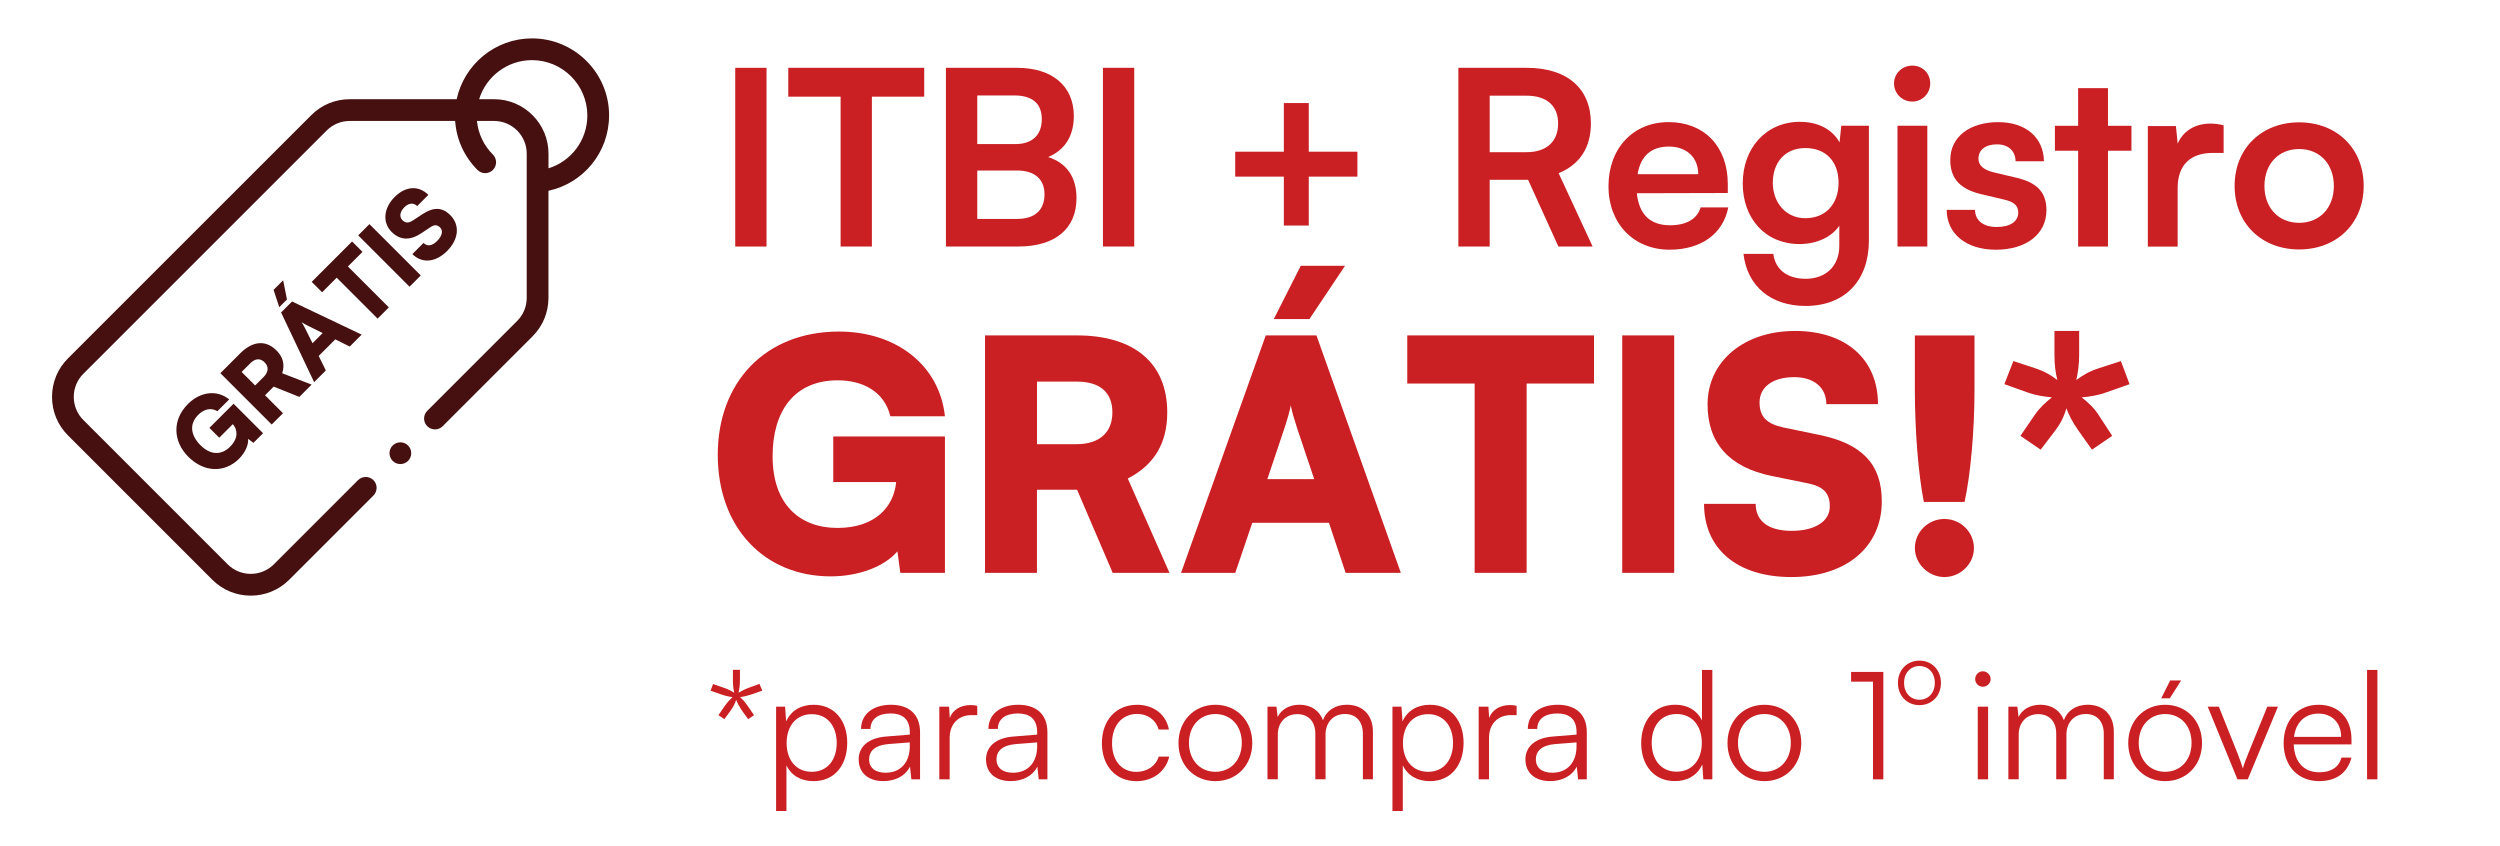
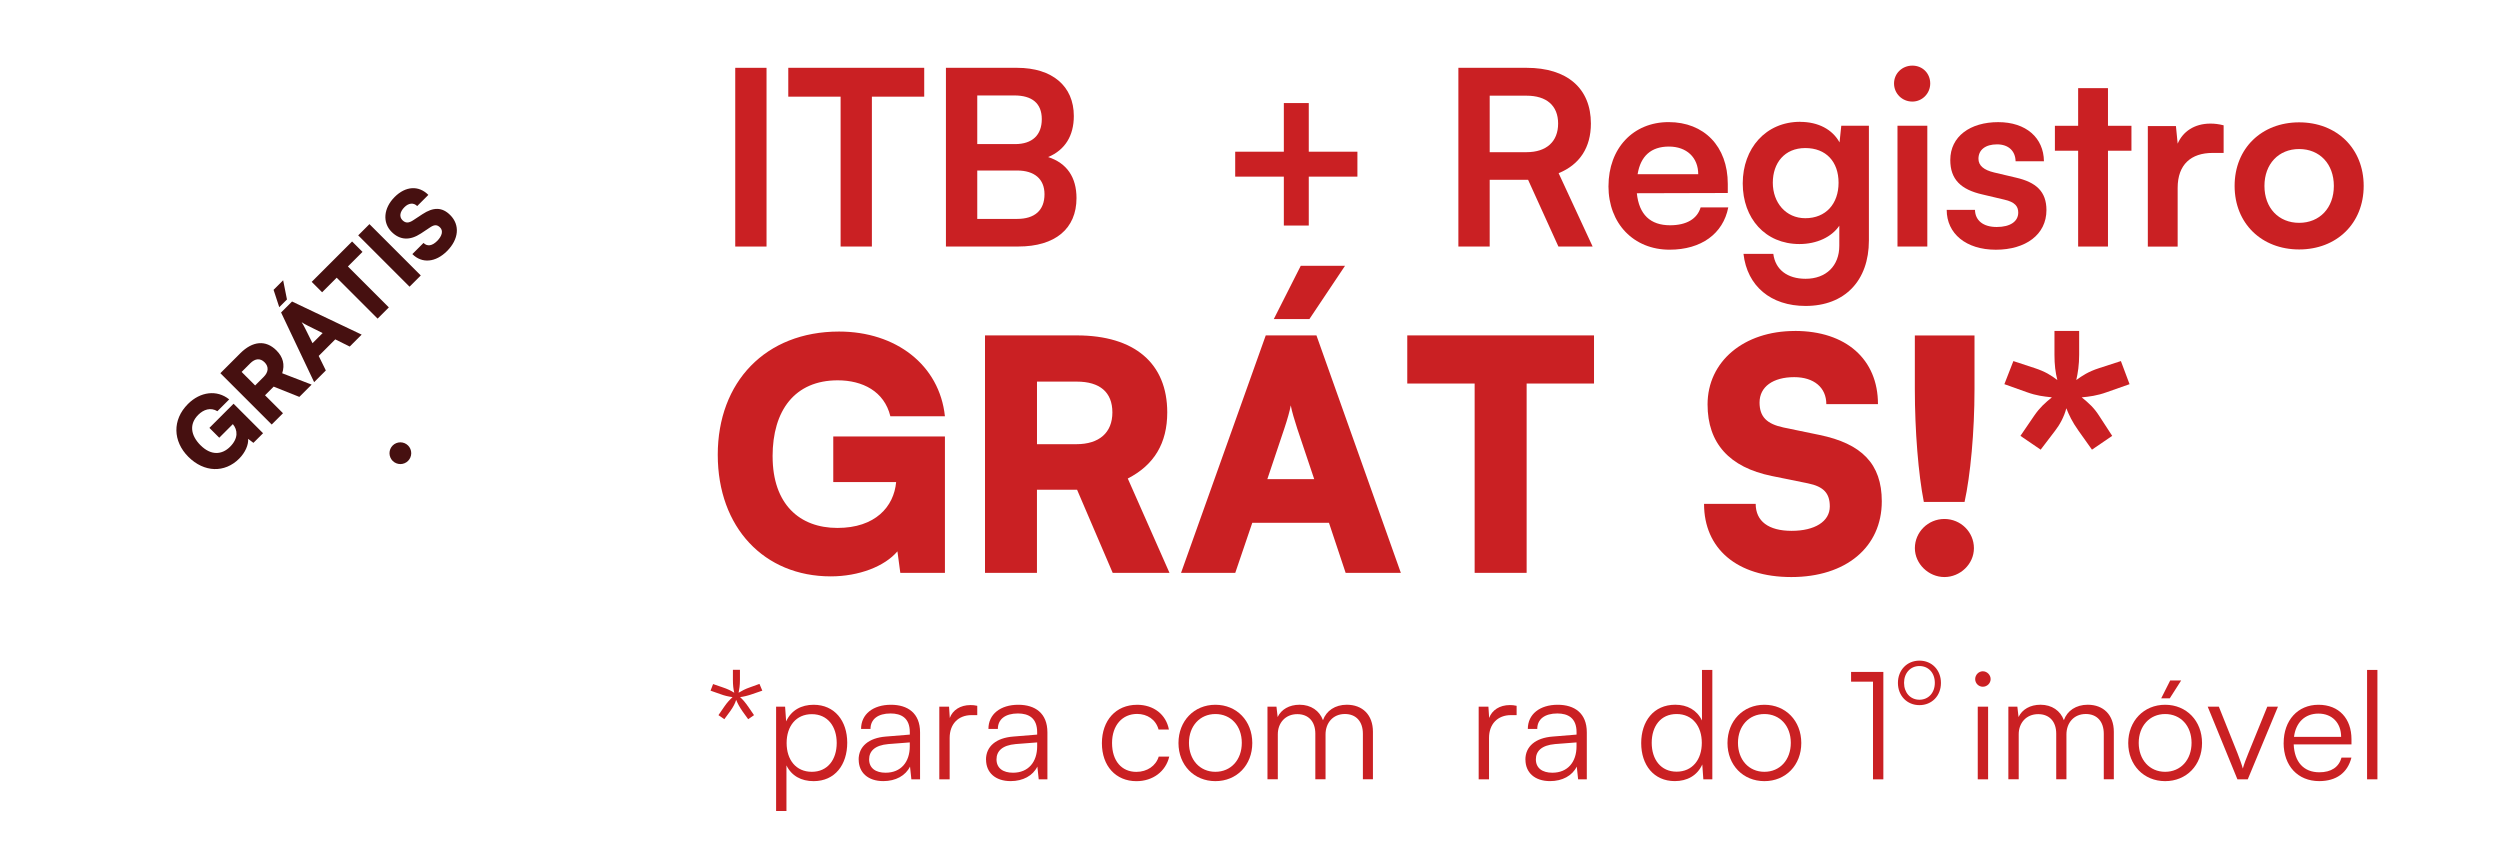
<svg xmlns="http://www.w3.org/2000/svg" id="Camada_1" viewBox="0 0 739.11 250">
  <defs>
    <style>      .st0 {        fill: #ca2023;      }      .st1 {        fill: #461010;      }    </style>
  </defs>
  <g>
    <g>
      <path class="st0" d="M226.62,72.89h-9.25V20.05h9.25v52.84Z" />
      <path class="st0" d="M233.05,20.05h40.19v8.53h-15.47v44.31h-9.25V28.58h-15.47v-8.53Z" />
      <path class="st0" d="M279.67,20.05h21.03c10.41,0,16.77,5.42,16.77,14.24,0,5.85-2.6,10.05-7.59,12.14,5.57,1.81,8.38,6,8.38,12.14,0,9.04-6.29,14.31-17.2,14.31h-21.4V20.05ZM288.92,28.22v14.38h11.2c5.06,0,7.88-2.67,7.88-7.37s-2.89-7.01-8.1-7.01h-10.99ZM288.92,50.41v14.31h11.78c5.2,0,8.1-2.53,8.1-7.3,0-4.48-2.96-7.01-8.1-7.01h-11.78Z" />
-       <path class="st0" d="M335.33,72.89h-9.25V20.05h9.25v52.84Z" />
      <path class="st0" d="M379.56,44.85v-14.38h7.37v14.38h14.38v7.37h-14.38v14.46h-7.37v-14.46h-14.38v-7.37h14.38Z" />
      <path class="st0" d="M431.16,72.89V20.05h20.17c12,0,19.01,6.07,19.01,16.48,0,7.08-3.32,12.14-9.54,14.67l10.05,21.68h-10.12l-8.96-19.73h-11.35v19.73h-9.25ZM440.42,44.99h10.91c5.85,0,9.32-3.11,9.32-8.46s-3.47-8.24-9.32-8.24h-10.91v16.7Z" />
      <path class="st0" d="M475.54,55.04c0-11.2,7.3-18.94,17.78-18.94s17.49,7.16,17.49,18.29v2.67l-26.89.07c.65,6.29,3.98,9.47,9.83,9.47,4.84,0,8.02-1.88,9.03-5.28h8.17c-1.52,7.81-8.02,12.5-17.35,12.5-10.63,0-18.07-7.73-18.07-18.79ZM484.14,51.5h17.93c0-4.92-3.4-8.17-8.67-8.17s-8.38,2.82-9.25,8.17Z" />
      <path class="st0" d="M532.21,36.03c5.35,0,9.54,2.24,11.64,6.07l.51-4.92h8.17v33.9c0,11.93-7.16,19.37-18.72,19.37-10.26,0-17.27-5.85-18.36-15.4h8.82c.58,4.63,4.12,7.37,9.54,7.37,6.07,0,9.97-3.83,9.97-9.76v-5.93c-2.24,3.33-6.65,5.42-11.78,5.42-10.12,0-16.77-7.59-16.77-17.93s6.79-18.21,16.99-18.21ZM533.73,64.51c6.07,0,9.83-4.26,9.83-10.48s-3.69-10.26-9.83-10.26-9.61,4.41-9.61,10.26,3.83,10.48,9.61,10.48Z" />
      <path class="st0" d="M559.96,24.68c0-2.96,2.39-5.28,5.42-5.28s5.28,2.31,5.28,5.28-2.39,5.35-5.28,5.35c-3.04,0-5.42-2.39-5.42-5.35ZM560.98,37.18h8.82v35.71h-8.82v-35.71Z" />
      <path class="st0" d="M583.89,62.05c.07,3.11,2.39,5.06,6.43,5.06s6.36-1.66,6.36-4.26c0-1.81-.94-3.11-4.12-3.83l-6.43-1.52c-6.43-1.45-9.54-4.48-9.54-10.19,0-7.01,5.93-11.2,14.17-11.2s13.44,4.63,13.52,11.56h-8.38c-.07-3.04-2.1-4.99-5.49-4.99s-5.49,1.59-5.49,4.26c0,2.02,1.59,3.33,4.63,4.05l6.43,1.52c6,1.37,9.04,4.12,9.04,9.61,0,7.23-6.14,11.71-14.96,11.71s-14.53-4.77-14.53-11.78h8.38Z" />
      <path class="st0" d="M614.39,72.89v-28.33h-6.87v-7.37h6.87v-11.13h8.82v11.13h6.94v7.37h-6.94v28.33h-8.82Z" />
      <path class="st0" d="M657.4,45.21h-3.25c-6.36,0-10.34,3.4-10.34,10.34v17.35h-8.82v-35.63h8.31l.51,5.2c1.52-3.54,4.92-5.93,9.69-5.93,1.23,0,2.46.14,3.9.51v8.17Z" />
      <path class="st0" d="M679.73,36.17c11.06,0,19.08,7.66,19.08,18.79s-8.02,18.79-19.08,18.79-19.08-7.66-19.08-18.79,8.02-18.79,19.08-18.79ZM679.73,65.88c6.07,0,10.26-4.41,10.26-10.91s-4.19-10.91-10.26-10.91-10.26,4.41-10.26,10.91,4.19,10.91,10.26,10.91Z" />
    </g>
    <g>
      <path class="st0" d="M228.42,134.93c0,14.13,7.97,21.15,19.16,21.15s16.7-6.26,17.36-13.57h-18.59v-13.47h33.01v40.32h-13.19l-.85-6.36c-3.79,4.46-11.38,7.4-19.73,7.4-19.64,0-33.39-14.42-33.39-35.95s14.13-36.43,35.86-36.43c16.79,0,29.69,9.87,31.3,25.04h-16.13c-1.8-7.4-8.25-10.62-15.56-10.62-12.71,0-19.26,8.92-19.26,22.48Z" />
      <path class="st0" d="M291.21,169.36v-70.2h27.13c17.08,0,26.75,8.25,26.75,22.77,0,9.11-3.89,15.56-11.67,19.54l12.33,27.89h-16.79l-10.53-24.57h-11.86v24.57h-15.37ZM306.58,131.32h11.67c6.74,0,10.62-3.42,10.62-9.39s-3.7-9.11-10.53-9.11h-11.76v18.5Z" />
      <path class="st0" d="M349.17,169.36l25.04-70.2h14.99l24.95,70.2h-16.32l-4.93-14.8h-22.67l-5.03,14.8h-16.03ZM374.69,141.66h13.85l-5.03-14.99c-.76-2.37-1.61-5.12-1.9-6.83-.28,1.61-1.04,4.27-1.9,6.83l-5.03,14.99ZM387.12,94.33h-10.53l7.97-15.75h13.09l-10.53,15.75Z" />
      <path class="st0" d="M416.05,99.16h55.21v14.23h-19.92v55.97h-15.37v-55.97h-19.92v-14.23Z" />
-       <path class="st0" d="M494.97,169.36h-15.37v-70.2h15.37v70.2Z" />
      <path class="st0" d="M530.64,97.84c15.08,0,24.57,8.35,24.57,21.63h-15.27c0-4.93-3.7-7.97-9.49-7.97-6.26,0-10.25,2.85-10.25,7.49,0,4.27,2.18,6.36,7.11,7.4l10.53,2.18c12.52,2.56,18.5,8.54,18.5,19.64,0,13.57-10.62,22.39-26.75,22.39s-25.8-8.44-25.8-21.63h15.27c0,5.12,3.79,7.97,10.62,7.97s11.29-2.75,11.29-7.21c0-3.89-1.8-5.88-6.45-6.83l-10.72-2.18c-12.52-2.56-18.97-9.68-18.97-21.15,0-12.71,10.72-21.72,25.8-21.72Z" />
      <path class="st0" d="M568.77,148.4c-1.61-8.16-2.66-20.96-2.66-33.39v-15.84h17.64v15.84c0,12.81-1.23,25.61-2.94,33.39h-12.05ZM566.12,162.06c0-4.74,3.89-8.63,8.73-8.63s8.73,3.89,8.73,8.63-4.08,8.54-8.73,8.54-8.73-3.89-8.73-8.54Z" />
      <path class="st0" d="M592.58,113.58l2.66-6.83,6.36,2.09c3.13,1.04,4.74,2.09,6.64,3.51-.57-2.28-.85-4.46-.85-7.49v-7.02h7.3v7.02c0,3.04-.38,5.41-.85,7.49,1.71-1.23,3.51-2.47,6.74-3.51l6.45-2.09,2.56,6.83-6.74,2.37c-2.85,1.04-5.31,1.33-7.4,1.52,2.09,1.71,3.6,3.04,5.12,5.41l3.89,5.98-5.98,4.08-3.98-5.6c-1.9-2.66-2.85-4.74-3.6-6.64-.66,2.56-1.99,4.93-3.32,6.64l-4.27,5.6-5.98-4.08,4.08-5.98c1.71-2.47,3.23-3.79,5.22-5.41-2.56-.28-4.46-.47-7.4-1.52l-6.64-2.37Z" />
    </g>
    <g>
      <path class="st0" d="M210.07,204.19l.75-1.95,2.71.93c1.6.53,2.57,1.02,3.55,1.64-.27-1.11-.4-2.22-.4-3.81v-2.97h2.08v2.97c0,1.6-.18,2.75-.4,3.81.98-.58,1.91-1.11,3.46-1.64l2.71-.98.84,2-2.84.98c-1.51.53-2.71.8-3.73.93.89.8,1.51,1.55,2.48,2.93l1.64,2.4-1.73,1.2-1.69-2.35c-.93-1.33-1.46-2.4-1.86-3.37-.31,1.02-.8,2-1.77,3.37l-1.73,2.35-1.73-1.2,1.64-2.4c.93-1.38,1.73-2.17,2.53-2.93-1.33-.18-2.44-.44-3.73-.93l-2.79-.98Z" />
      <path class="st0" d="M229.45,208.93h2.66l.31,4.35c1.51-3.33,4.52-4.92,8.12-4.92,6.21,0,9.94,4.75,9.94,11.22s-3.59,11.36-9.94,11.36c-3.64,0-6.52-1.55-8.03-4.66v13.48h-3.06v-30.83ZM240.01,228.18c4.66,0,7.36-3.59,7.36-8.52s-2.71-8.52-7.36-8.52-7.45,3.55-7.45,8.52,2.75,8.52,7.45,8.52Z" />
      <path class="st0" d="M253.85,224.59c0-3.95,3.02-6.43,8.03-6.83l7.1-.58v-.71c0-4.21-2.53-5.54-5.68-5.54-3.73,0-5.94,1.69-5.94,4.57h-2.79c0-4.35,3.55-7.14,8.83-7.14,4.97,0,8.61,2.48,8.61,8.16v13.88h-2.57l-.4-3.77c-1.33,2.71-4.26,4.3-7.9,4.3-4.57,0-7.27-2.57-7.27-6.34ZM268.97,220.64v-1.15l-6.34.49c-4.04.35-5.68,2.13-5.68,4.52,0,2.62,1.95,3.95,4.88,3.95,4.52,0,7.14-3.15,7.14-7.81Z" />
      <path class="st0" d="M288.93,211.42h-1.69c-3.95,0-6.48,2.66-6.48,6.74v12.24h-3.06v-21.47h2.88l.22,3.33c.84-2.31,3.1-3.81,6.12-3.81.67,0,1.24.04,2,.22v2.75Z" />
      <path class="st0" d="M291.5,224.59c0-3.95,3.02-6.43,8.03-6.83l7.1-.58v-.71c0-4.21-2.53-5.54-5.68-5.54-3.73,0-5.94,1.69-5.94,4.57h-2.79c0-4.35,3.55-7.14,8.83-7.14,4.97,0,8.61,2.48,8.61,8.16v13.88h-2.57l-.4-3.77c-1.33,2.71-4.26,4.3-7.9,4.3-4.57,0-7.27-2.57-7.27-6.34ZM306.63,220.64v-1.15l-6.34.49c-4.04.35-5.68,2.13-5.68,4.52,0,2.62,1.95,3.95,4.88,3.95,4.52,0,7.14-3.15,7.14-7.81Z" />
      <path class="st0" d="M336.13,208.36c4.97,0,8.61,2.88,9.45,7.32h-3.06c-.8-2.97-3.37-4.61-6.34-4.61-4.35,0-7.41,3.33-7.41,8.61s2.84,8.52,7.19,8.52c3.19,0,5.77-1.77,6.61-4.52h3.11c-1.02,4.39-4.83,7.27-9.71,7.27-6.08,0-10.2-4.48-10.2-11.22s4.13-11.36,10.38-11.36Z" />
      <path class="st0" d="M359.32,208.36c6.3,0,10.91,4.75,10.91,11.31s-4.61,11.27-10.91,11.27-10.91-4.75-10.91-11.27,4.61-11.31,10.91-11.31ZM359.32,228.18c4.57,0,7.81-3.5,7.81-8.56s-3.24-8.52-7.81-8.52-7.81,3.55-7.81,8.52,3.19,8.56,7.81,8.56Z" />
      <path class="st0" d="M374.72,230.4v-21.47h2.66l.35,3.06c1.06-2.26,3.46-3.64,6.48-3.64,3.37,0,5.9,1.77,6.92,4.57.98-2.79,3.59-4.57,7.05-4.57,4.66,0,7.72,3.02,7.72,7.98v14.06h-2.97v-13.44c0-3.68-2.04-5.86-5.32-5.86-3.59,0-5.72,2.71-5.72,6.03v13.26h-3.02v-13.48c0-3.64-2.08-5.77-5.32-5.77-3.59,0-5.77,2.66-5.77,5.94v13.31h-3.06Z" />
-       <path class="st0" d="M411.67,208.93h2.66l.31,4.35c1.51-3.33,4.52-4.92,8.12-4.92,6.21,0,9.94,4.75,9.94,11.22s-3.59,11.36-9.94,11.36c-3.64,0-6.52-1.55-8.03-4.66v13.48h-3.06v-30.83ZM422.22,228.18c4.66,0,7.36-3.59,7.36-8.52s-2.71-8.52-7.36-8.52-7.45,3.55-7.45,8.52,2.75,8.52,7.45,8.52Z" />
      <path class="st0" d="M448.39,211.42h-1.69c-3.95,0-6.48,2.66-6.48,6.74v12.24h-3.06v-21.47h2.88l.22,3.33c.84-2.31,3.1-3.81,6.12-3.81.67,0,1.24.04,2,.22v2.75Z" />
      <path class="st0" d="M450.97,224.59c0-3.95,3.02-6.43,8.03-6.83l7.1-.58v-.71c0-4.21-2.53-5.54-5.68-5.54-3.73,0-5.94,1.69-5.94,4.57h-2.79c0-4.35,3.55-7.14,8.83-7.14,4.97,0,8.61,2.48,8.61,8.16v13.88h-2.57l-.4-3.77c-1.33,2.71-4.26,4.3-7.9,4.3-4.57,0-7.27-2.57-7.27-6.34ZM466.09,220.64v-1.15l-6.34.49c-4.04.35-5.68,2.13-5.68,4.52,0,2.62,1.95,3.95,4.88,3.95,4.52,0,7.14-3.15,7.14-7.81Z" />
      <path class="st0" d="M485.21,219.71c0-6.48,3.68-11.36,10.07-11.36,3.55,0,6.39,1.55,7.9,4.66v-14.95h3.06v32.34h-2.66l-.31-4.39c-1.51,3.33-4.52,4.92-8.12,4.92-6.25,0-9.94-4.79-9.94-11.22ZM503.13,219.62c0-4.92-2.75-8.52-7.45-8.52s-7.36,3.59-7.36,8.52,2.71,8.52,7.36,8.52,7.45-3.55,7.45-8.52Z" />
      <path class="st0" d="M521.63,208.36c6.3,0,10.91,4.75,10.91,11.31s-4.61,11.27-10.91,11.27-10.91-4.75-10.91-11.27,4.61-11.31,10.91-11.31ZM521.63,228.18c4.57,0,7.81-3.5,7.81-8.56s-3.24-8.52-7.81-8.52-7.81,3.55-7.81,8.52,3.19,8.56,7.81,8.56Z" />
      <path class="st0" d="M547.26,201.53v-2.88h9.54v31.76h-3.06v-28.88h-6.48Z" />
      <path class="st0" d="M567.47,195.31c3.67,0,6.36,2.77,6.36,6.59s-2.69,6.57-6.36,6.57-6.36-2.77-6.36-6.57,2.69-6.59,6.36-6.59ZM567.47,206.87c2.66,0,4.55-2.04,4.55-4.99s-1.89-4.97-4.55-4.97-4.55,2.07-4.55,4.97,1.86,4.99,4.55,4.99Z" />
      <path class="st0" d="M583.95,200.77c0-1.24,1.02-2.31,2.26-2.31s2.31,1.06,2.31,2.31-1.06,2.26-2.31,2.26-2.26-1.02-2.26-2.26ZM584.71,208.93h3.06v21.47h-3.06v-21.47Z" />
      <path class="st0" d="M593.76,230.4v-21.47h2.66l.35,3.06c1.06-2.26,3.46-3.64,6.48-3.64,3.37,0,5.9,1.77,6.92,4.57.98-2.79,3.59-4.57,7.05-4.57,4.66,0,7.72,3.02,7.72,7.98v14.06h-2.97v-13.44c0-3.68-2.04-5.86-5.32-5.86-3.59,0-5.72,2.71-5.72,6.03v13.26h-3.02v-13.48c0-3.64-2.08-5.77-5.32-5.77-3.59,0-5.77,2.66-5.77,5.94v13.31h-3.06Z" />
      <path class="st0" d="M640.11,208.36c6.3,0,10.91,4.75,10.91,11.31s-4.61,11.27-10.91,11.27-10.91-4.75-10.91-11.27,4.61-11.31,10.91-11.31ZM640.11,228.18c4.57,0,7.81-3.5,7.81-8.56s-3.24-8.52-7.81-8.52-7.81,3.55-7.81,8.52,3.19,8.56,7.81,8.56ZM641.48,206.45h-2.53l2.66-5.28h3.24l-3.37,5.28Z" />
      <path class="st0" d="M652.71,208.93h3.28l5.54,13.84c.58,1.55,1.15,3.02,1.55,4.44.4-1.46.98-2.88,1.6-4.44l5.63-13.84h3.15l-8.92,21.47h-3.06l-8.78-21.47Z" />
      <path class="st0" d="M675.15,219.67c0-6.7,4.17-11.31,10.29-11.31s9.76,4.13,9.76,10.2v1.51h-17.08c.22,5.23,2.97,8.25,7.58,8.25,3.5,0,5.77-1.51,6.56-4.35h2.93c-1.15,4.52-4.48,6.96-9.54,6.96-6.3,0-10.51-4.52-10.51-11.27ZM678.21,217.85h13.93c0-4.13-2.66-6.88-6.7-6.88s-6.7,2.66-7.23,6.88Z" />
      <path class="st0" d="M699.81,230.4v-32.34h3.06v32.34h-3.06Z" />
    </g>
  </g>
  <g>
-     <path class="st1" d="M180.08,34.14c0-12.57-10.22-22.79-22.79-22.79-10.92,0-20.06,7.72-22.28,17.98h-31.61c-4.3,0-8.34,1.67-11.37,4.71L20.09,105.96c-3.04,3.04-4.71,7.08-4.71,11.38s1.67,8.34,4.71,11.38l42.67,42.67c3.04,3.04,7.08,4.71,11.37,4.71s8.34-1.67,11.38-4.71l24.89-24.89c1.26-1.26,1.26-3.3,0-4.55-1.26-1.25-3.29-1.25-4.55,0l-24.89,24.89c-3.76,3.76-9.89,3.76-13.65,0l-42.67-42.67c-1.82-1.82-2.83-4.25-2.83-6.83,0-2.58,1-5,2.83-6.83L96.58,38.59c1.82-1.82,4.25-2.83,6.82-2.83h31.16c.38,5.47,2.69,10.57,6.61,14.49,1.26,1.26,3.29,1.26,4.55,0,1.26-1.26,1.26-3.29,0-4.55-2.7-2.7-4.34-6.18-4.71-9.94h5.06c5.32,0,9.65,4.33,9.65,9.65v42.65c0,2.58-1,5-2.83,6.83l-26.57,26.57c-1.26,1.26-1.26,3.29,0,4.55,1.26,1.26,3.29,1.26,4.55,0l26.57-26.57c3.04-3.04,4.71-7.08,4.71-11.37v-31.67c10.38-2.24,17.92-11.4,17.92-22.27h0ZM162.16,49.76v-4.34c0-8.87-7.22-16.09-16.09-16.09h-4.42c2.06-6.68,8.29-11.55,15.63-11.55,9.02,0,16.36,7.34,16.36,16.36,0,7.31-4.76,13.55-11.48,15.62h0ZM162.16,49.76" />
    <path class="st1" d="M118.37,130.77c-.85,0-1.68.34-2.28.94-.6.6-.94,1.43-.94,2.27s.34,1.68.94,2.28c.6.6,1.43.94,2.28.94s1.68-.34,2.27-.94c.6-.6.94-1.43.94-2.28s-.34-1.68-.94-2.27c-.6-.6-1.43-.94-2.27-.94h0ZM118.37,130.77" />
    <g>
      <path class="st1" d="M59.3,131.65c3.06,3.06,6.3,2.85,8.72.43,2.5-2.5,2.26-4.97.82-6.69l-4.02,4.02-2.91-2.91,7.14-7.14,8.72,8.72-2.85,2.85-1.56-1.19c.14,1.78-.86,4.06-2.67,5.87-4.25,4.25-10.34,4.1-15-.55-4.58-4.58-4.82-10.94-.12-15.63,3.63-3.63,8.56-4.29,12.19-1.35l-3.49,3.49c-1.99-1.21-4.08-.51-5.66,1.07-2.75,2.75-2.24,6.09.7,9.03Z" />
      <path class="st1" d="M80.33,125.51l-15.18-15.18,5.87-5.87c3.69-3.69,7.57-4,10.71-.86,1.97,1.97,2.52,4.21,1.7,6.75l8.7,3.36-3.63,3.63-7.59-3.04-2.56,2.56,5.31,5.31-3.32,3.32ZM75.43,113.96l2.52-2.52c1.46-1.46,1.56-3.04.27-4.33-1.27-1.27-2.77-1.17-4.25.31l-2.54,2.54,4,4Z" />
      <path class="st1" d="M84.84,88.54l-2.28,2.28-1.68-5.13,2.83-2.83,1.13,5.68ZM92.87,112.98l-9.77-20.6,3.24-3.24,20.58,9.79-3.53,3.53-4.27-2.13-4.9,4.9,2.11,4.29-3.47,3.47ZM92.39,101.47l3-3-4.33-2.15c-.68-.35-1.46-.76-1.89-1.07.29.41.7,1.15,1.07,1.89l2.15,4.33Z" />
      <path class="st1" d="M92.15,83.33l11.94-11.94,3.08,3.08-4.31,4.31,12.1,12.1-3.32,3.32-12.1-12.1-4.31,4.31-3.08-3.08Z" />
      <path class="st1" d="M124.4,81.44l-3.32,3.32-15.18-15.18,3.32-3.32,15.18,15.18Z" />
      <path class="st1" d="M116.65,58.26c3.26-3.26,7.12-3.51,9.99-.64l-3.3,3.3c-1.07-1.07-2.52-.92-3.77.33-1.35,1.35-1.6,2.83-.6,3.84.92.92,1.85.9,3.14.06l2.75-1.81c3.26-2.15,5.85-2.15,8.25.25,2.93,2.93,2.54,7.14-.94,10.63-3.38,3.38-7.41,3.75-10.26.9l3.3-3.3c1.11,1.11,2.54.9,4.02-.57,1.5-1.5,1.85-3.04.88-4-.84-.84-1.66-.88-2.87-.08l-2.79,1.85c-3.26,2.15-6.2,2.01-8.68-.47-2.75-2.75-2.38-7.02.88-10.28Z" />
    </g>
  </g>
</svg>